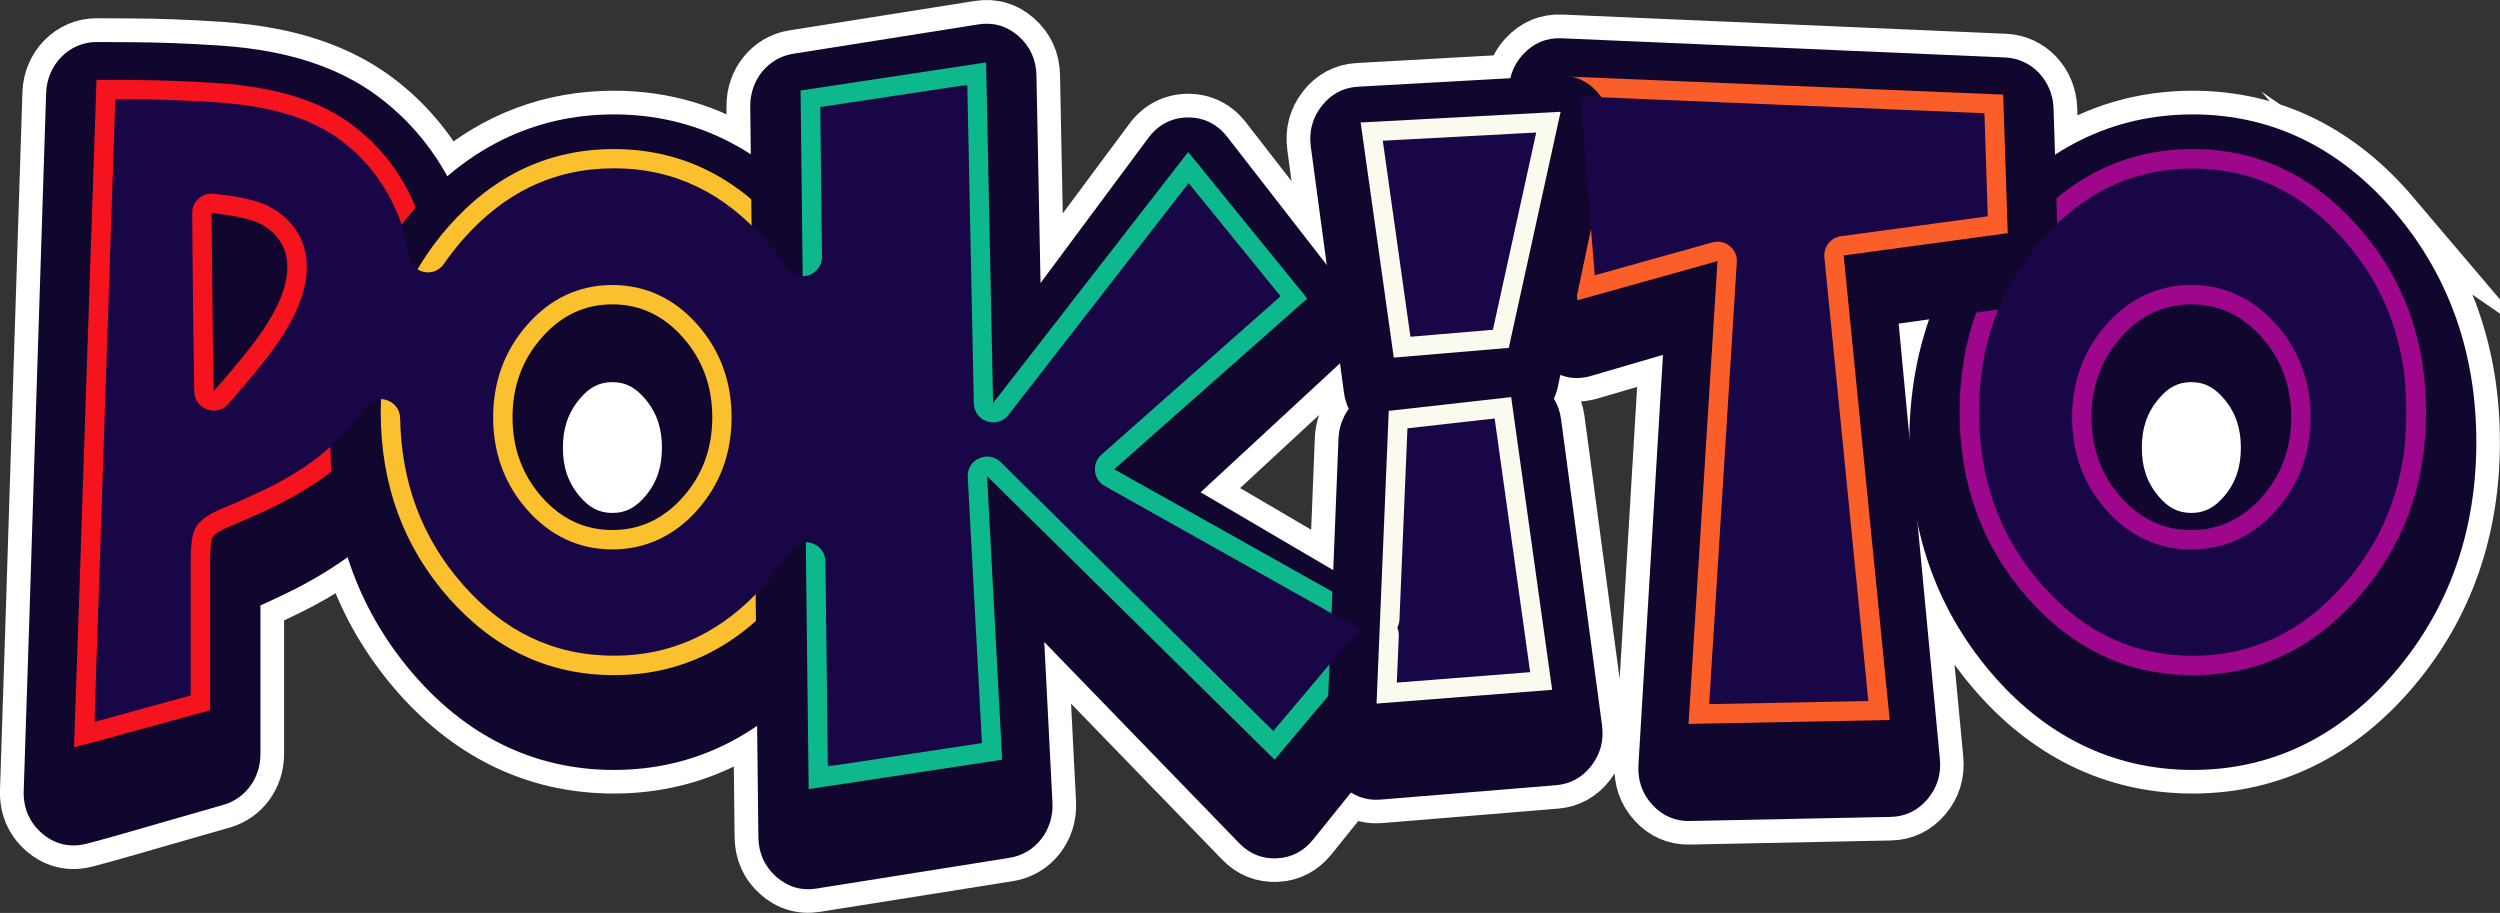
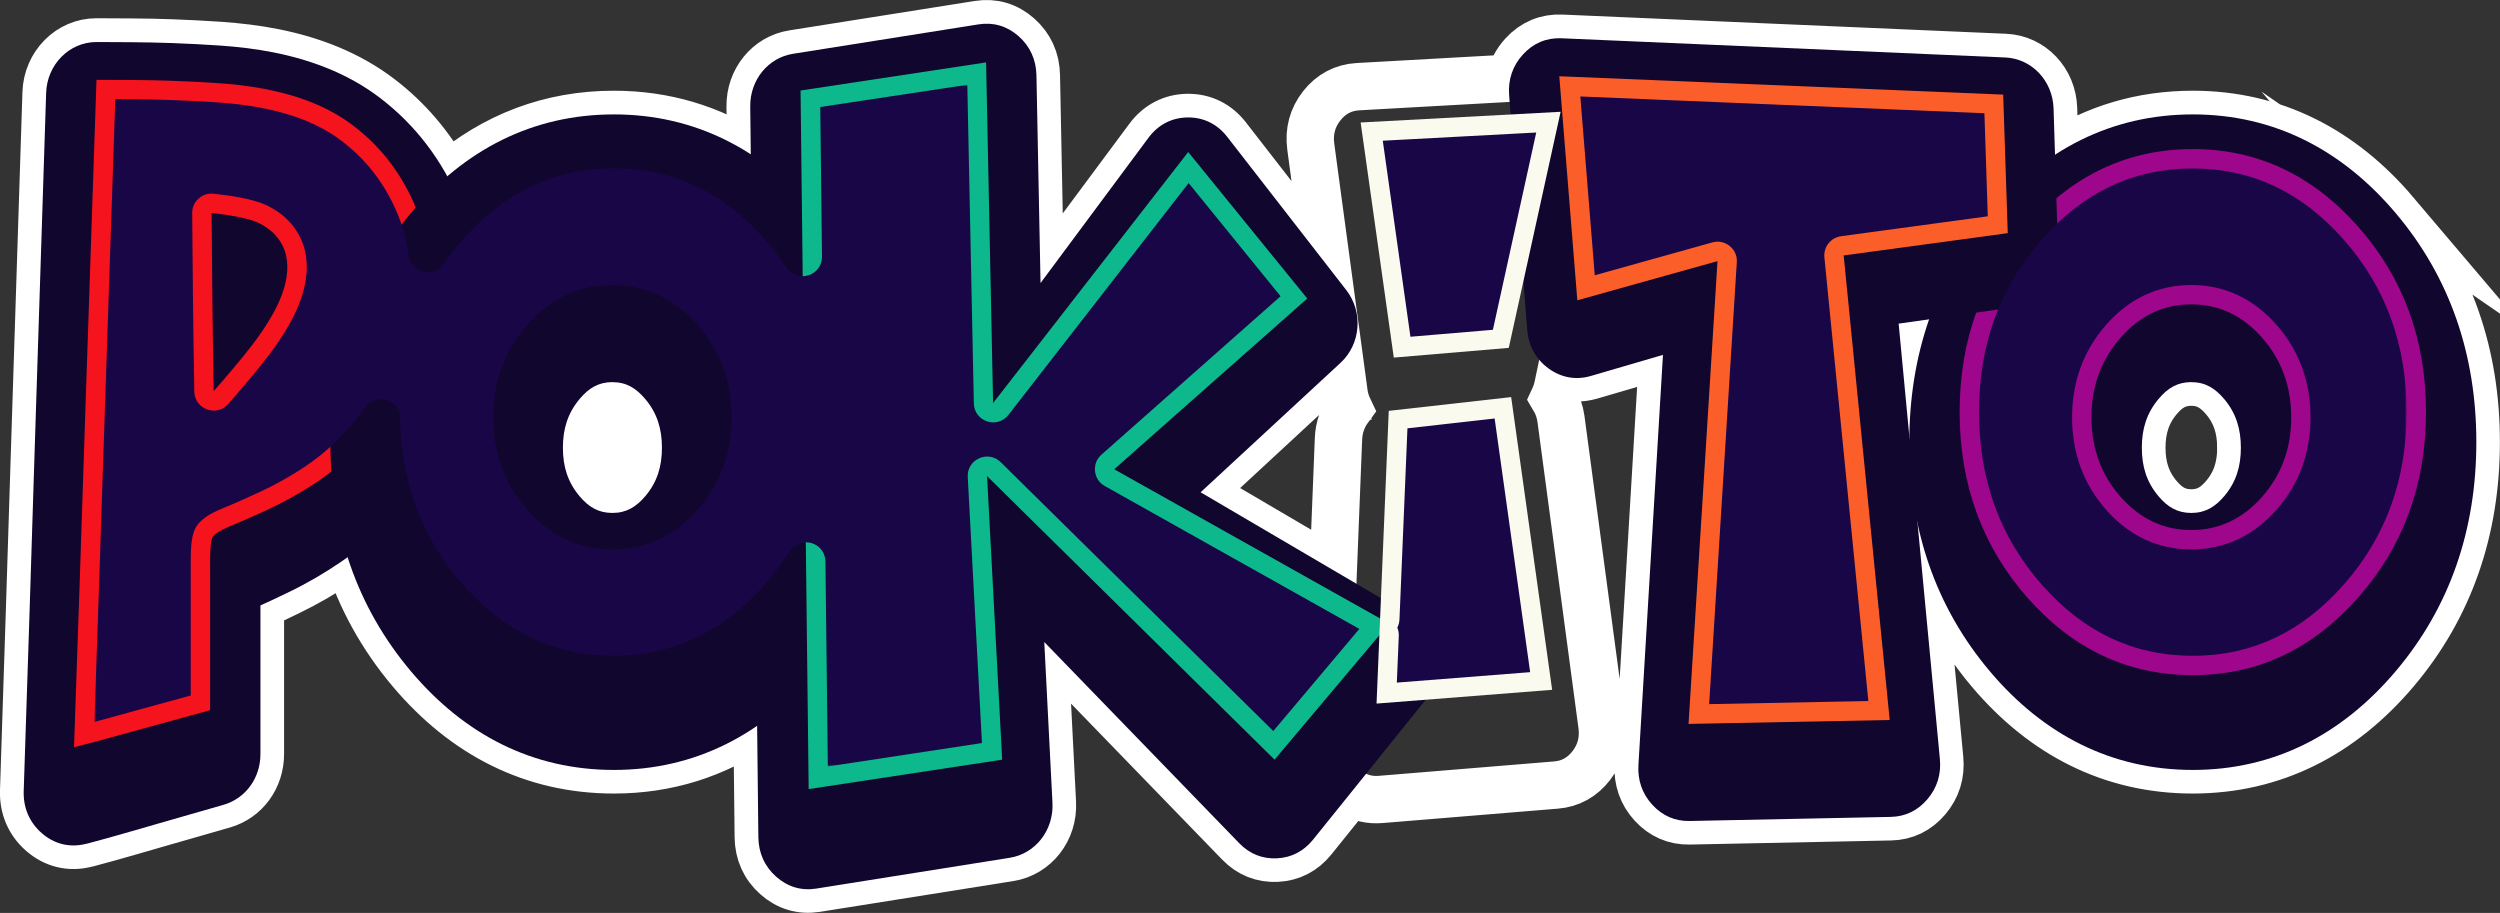
<svg xmlns="http://www.w3.org/2000/svg" viewBox="0 0 689.9 251.93" data-name="Calque 1" id="a">
  <rect x="0" y="0" width="689.9" height="251.93" fill="#333333" stroke="none" />
  <defs>
    <style>
      .d {
        fill: url(#c);
      }

      .e {
        mask: url(#b);
      }

      .f {
        fill: #0db88c;
      }

      .g {
        fill: #9e068c;
      }

      .h {
        fill: none;
        stroke: #fff;
        stroke-miterlimit: 10;
        stroke-width: 13.07px;
      }

      .i {
        fill: #fafaef;
      }

      .j {
        fill: #11062e;
      }

      .j, .k {
        fill-rule: evenodd;
      }

      .l {
        fill: #fff;
      }

      .k {
        fill: #190647;
      }

      .m {
        fill: #f5131e;
      }

      .n {
        fill: #fc5e2a;
      }

      .o {
        fill: #fbc02d;
      }
    </style>
    <linearGradient gradientUnits="userSpaceOnUse" gradientTransform="translate(40.19 -63.43)" y2="213.36" x2="304.89" y1="319.57" x1="304.89" id="c">
      <stop stop-color="#fff" offset="0" />
      <stop stop-color="#000" offset="1" />
    </linearGradient>
    <mask maskUnits="userSpaceOnUse" height="188.13" width="638.11" y="23.42" x="26.02" data-name="mask" id="b">
      <rect height="188.13" width="638.11" y="23.42" x="26.02" class="d" />
    </mask>
  </defs>
  <circle r="34.98" cy="115.21" cx="163.05" class="l" />
-   <circle r="34.98" cy="115.21" cx="605.07" class="l" />
  <path d="M661.02,58.7c-14.75-17.38-33.51-27.13-55.89-27.13-14.15,0-26.87,3.87-38.04,11.13l-.4-12.81c-.24-7.62-6.03-13.72-13.31-14.04l-122.51-5.3c-4.12-.18-7.73,1.34-10.59,4.45-1.77,1.93-2.95,4.14-3.51,6.57l-42.04,2.35c-4.03.23-7.42,2.02-9.98,5.28-2.57,3.26-3.59,7.08-3.03,11.26l4.41,32.68-27.46-35.35c-2.76-3.56-6.55-5.42-10.93-5.37-4.38.05-8.13,1.99-10.82,5.61l-29.8,40.11-1.13-57.35c-.08-4.33-1.77-8.02-4.94-10.82-3.17-2.79-6.93-3.9-11.03-3.25l-51.2,8.12c-6.9,1.09-11.89,7.24-11.81,14.53l.15,13.21c-11.1-7.16-23.72-11.01-37.77-11.01-17.61,0-33,6-45.96,17.07-4.65-8.45-10.82-15.71-18.48-21.58-8.67-6.64-18.85-10.51-29.35-12.6-4.93-.98-9.93-1.57-14.93-1.92-4.33-.29-8.65-.52-12.99-.68-3.76-.14-7.53-.22-11.29-.24-3.26-.02-6.52-.05-9.79-.05-7.49,0-13.63,6.22-13.88,14.04-1.03,32.14-2.09,64.28-3.1,96.42-1.01,32.07-2.02,64.13-3.09,96.19-.16,4.64,1.58,8.71,5,11.68,3.42,2.97,7.56,4.02,11.89,3.01l.81-.19c.13-.03.23-.06.36-.09,1.91-.5,3.82-1.03,5.72-1.56,4.45-1.24,8.9-2.55,13.34-3.83,6.01-1.73,12.04-3.43,18.05-5.18,6.09-1.78,10.16-7.38,10.16-14v-41.04c2.57-1.16,5.13-2.37,7.67-3.6,5.08-2.45,9.98-5.3,14.66-8.49.58-.39,1.15-.79,1.71-1.2,3.65,11.42,9.45,22,17.54,31.57,14.78,17.47,33.57,27.15,55.95,27.15,14.8,0,28.01-4.27,39.53-12.18l.34,30.72c.05,4.36,1.72,8.08,4.9,10.9,3.17,2.82,6.96,3.94,11.08,3.29l53.4-8.5c7.09-1.13,12.16-7.64,11.78-15.14l-2.26-44.4,53.8,55.52c2.86,2.95,6.38,4.36,10.39,4.17,4.01-.19,7.4-1.94,9.98-5.15l10.48-13.01c2.42,1.52,5.16,2.19,8.14,1.95l48.46-3.98c3.96-.32,7.25-2.15,9.74-5.39,2.49-3.24,3.48-7,2.93-11.11l-11.31-84.5c-.28-2.09-.97-4.01-1.98-5.7.49-1.05.87-2.18,1.12-3.37l.66-3.15c2.66,1.03,5.52,1.14,8.43.29l19.86-5.81-6.77,113.19c-.25,4.2,1.05,7.92,3.83,10.96,2.78,3.04,6.28,4.56,10.3,4.48l55.51-1.13c4.02-.08,7.45-1.73,10.11-4.88,2.67-3.14,3.83-6.9,3.44-11.08l-6.18-65.25c3.17,15.1,9.76,28.93,20.05,41.11,14.78,17.47,33.57,27.15,55.95,27.15s41.14-9.75,55.89-27.13c15.21-17.92,22.35-39.44,22.35-63.34s-7.16-45.4-22.35-63.3ZM159.96,110.09c2.52-3,5.19-4.64,9.04-4.64s6.54,1.68,9.06,4.66c3.29,3.91,4.6,8.24,4.6,13.43s-1.3,9.49-4.59,13.37c-2.52,2.98-5.22,4.63-9.08,4.63s-6.53-1.61-9.06-4.61c-3.29-3.9-4.6-8.23-4.6-13.39s1.33-9.54,4.62-13.46ZM618.39,123.55c0,5.15-1.3,9.49-4.59,13.37-2.52,2.98-5.22,4.63-9.08,4.63s-6.53-1.61-9.06-4.61c-3.29-3.9-4.6-8.23-4.6-13.39s1.33-9.54,4.62-13.46c2.52-3,5.19-4.64,9.04-4.64s6.54,1.68,9.06,4.66c3.29,3.91,4.6,8.24,4.6,13.43ZM370.88,108.32c.22,1.6.67,3.1,1.33,4.48-1.69,2.3-2.72,5.15-2.84,8.26l-1.44,36.28-36.6-21.48,38.47-35.6,1.09,8.06ZM523.92,89.31l8.43-1.2c-3.55,10.23-5.34,21.15-5.46,32.62l-2.98-31.42Z" class="h" />
  <g>
    <path d="M71.87,167.05v41.04c0,6.62-4.07,12.22-10.16,14-6.01,1.75-12.03,3.45-18.05,5.18-4.45,1.28-8.89,2.59-13.34,3.83-1.9.53-3.81,1.06-5.72,1.56-.12.03-.23.06-.36.09l-.81.19c-4.34,1.01-8.48-.04-11.89-3.01-3.42-2.97-5.16-7.04-5-11.68,1.08-32.06,2.09-64.13,3.09-96.19,1.01-32.14,2.07-64.28,3.1-96.42.25-7.83,6.39-14.04,13.88-14.04,3.26,0,6.52.02,9.79.05,3.76.03,7.53.11,11.29.24,4.33.16,8.66.39,12.99.68,5.01.34,10,.93,14.93,1.92,10.49,2.09,20.68,5.95,29.35,12.6,9.74,7.46,17.07,17.14,21.92,28.69,5.14,12.25,6.6,25.19,4.64,38.39-1.9,12.82-6.8,24.78-13.5,35.64-6.23,10.1-14.2,18.61-23.83,25.18-4.68,3.2-9.58,6.05-14.66,8.49-2.54,1.22-5.09,2.44-7.67,3.6" class="j" />
    <path d="M58.97,107.96c-.13-8.17-.27-16.33-.36-24.55-.09-8.17-.13-16.42-.22-24.64,6.01.67,10.28,1.57,12.65,2.6,3.81,1.75,6.33,4.4,7.58,7.9,1.12,3.5.85,7.54-.85,12.12-1.48,3.99-4.17,8.53-8.03,13.64-1.71,2.24-3.41,4.35-5.07,6.28-1.66,1.97-2.96,3.46-3.86,4.53l-1.62,1.84-.22.27ZM20.42,206.18l.81-.18c.54-.13,2.38-.63,5.52-1.44,3.1-.85,7.54-2.06,13.24-3.63,5.74-1.57,11.71-3.19,17.99-4.94v-40.34c0-4.04.18-6.46.63-7.31.4-.85,1.88-1.84,4.49-2.96,2.56-1.03,6.1-2.6,10.64-4.67,4.53-2.11,8.84-4.49,12.88-7.13,7.72-5.03,14.31-11.67,19.74-19.97,6.15-9.65,9.96-19.21,11.44-28.67,1.57-10.19.36-19.83-3.63-28.99-3.95-8.93-9.74-16.2-17.41-21.81-6.24-4.58-14.14-7.76-23.74-9.6-4.31-.81-8.75-1.35-13.24-1.62-4.49-.31-8.71-.49-12.56-.63-3.95-.13-7.58-.22-10.9-.22-3.32-.04-6.55-.04-9.69-.04-1.03,30.78-2.06,61.48-3.1,92.17-.99,30.65-2.02,61.34-3.1,91.99Z" class="m" />
    <path d="M169,105.45c-3.85,0-6.52,1.64-9.04,4.64-3.29,3.92-4.62,8.25-4.62,13.46s1.32,9.49,4.6,13.39c2.53,3,5.21,4.61,9.06,4.61s6.56-1.66,9.08-4.63c3.29-3.88,4.59-8.22,4.59-13.37s-1.31-9.53-4.6-13.43c-2.52-2.98-5.2-4.66-9.06-4.66M169.41,31.57c22.38,0,41.14,9.75,55.89,27.13,15.19,17.9,22.35,39.41,22.35,63.3s-7.14,45.43-22.35,63.34c-14.75,17.38-33.51,27.13-55.89,27.13s-41.18-9.68-55.95-27.15c-15.16-17.93-22.29-39.44-22.29-63.32s7.14-45.37,22.29-63.28c14.78-17.47,33.57-27.15,55.95-27.15Z" class="j" />
-     <path d="M169,83.99c7.58,0,14.09,3.05,19.48,9.15,5.38,6.1,8.08,13.42,8.08,22.03s-2.69,15.89-8.08,21.99c-5.38,6.06-11.89,9.11-19.48,9.11s-14.14-3.05-19.48-9.11c-5.38-6.1-8.08-13.42-8.08-21.99s2.69-15.93,8.08-22.03c5.34-6.1,11.85-9.15,19.48-9.15M169.41,41.14c-17.81,0-32.98,7.09-45.55,21.27-12.52,14.18-18.8,31.28-18.8,51.29s6.28,37.16,18.8,51.34c12.56,14.18,27.73,21.27,45.55,21.27s32.89-7.09,45.5-21.27c12.56-14.18,18.85-31.28,18.85-51.34s-6.28-37.11-18.85-51.29c-12.61-14.18-27.78-21.27-45.5-21.27Z" class="o" />
    <path d="M287.13,78.13l29.8-40.11c2.69-3.62,6.44-5.56,10.82-5.61,4.38-.05,8.17,1.81,10.93,5.37l32.85,42.29c4.69,6.05,4,14.88-1.58,20.04l-38.63,35.74,58.84,34.54c3.74,2.19,6.1,5.66,6.87,10.07.77,4.41-.28,8.53-3.04,11.96l-31.64,39.29c-2.59,3.21-5.97,4.96-9.98,5.15-4.01.19-7.54-1.22-10.39-4.17l-53.8-55.52,2.26,44.4c.38,7.49-4.69,14.01-11.78,15.14l-53.4,8.5c-4.12.66-7.91-.47-11.08-3.29-3.17-2.82-4.85-6.55-4.9-10.9l-2.24-201.65c-.08-7.29,4.91-13.44,11.81-14.53l51.2-8.12c4.09-.65,7.86.46,11.03,3.25,3.17,2.79,4.85,6.48,4.94,10.82l1.13,57.35Z" class="j" />
    <polygon points="220.92 24.98 223.16 217.76 276.56 209.64 272.39 131.38 351.73 209.64 383.36 172.08 307.48 129.5 360.75 82.38 327.9 41.95 274.05 111.23 272.12 17.22 220.92 24.98" class="f" />
    <path d="M604.72,105.45c-3.85,0-6.52,1.64-9.04,4.64-3.29,3.92-4.62,8.25-4.62,13.46s1.32,9.49,4.6,13.39c2.53,3,5.21,4.61,9.06,4.61s6.56-1.66,9.08-4.63c3.29-3.88,4.59-8.22,4.59-13.37s-1.31-9.53-4.6-13.43c-2.52-2.98-5.2-4.66-9.06-4.66M605.13,31.57c22.38,0,41.14,9.75,55.89,27.13,15.19,17.9,22.35,39.41,22.35,63.3s-7.14,45.43-22.35,63.34c-14.75,17.38-33.51,27.13-55.89,27.13s-41.18-9.68-55.95-27.15c-15.16-17.93-22.29-39.44-22.29-63.32s7.14-45.37,22.29-63.28c14.78-17.47,33.57-27.15,55.95-27.15Z" class="j" />
    <path d="M604.72,83.99c7.58,0,14.09,3.05,19.48,9.15,5.38,6.1,8.08,13.42,8.08,22.03s-2.69,15.89-8.08,21.99c-5.38,6.06-11.89,9.11-19.48,9.11s-14.14-3.05-19.48-9.11c-5.38-6.1-8.08-13.42-8.08-21.99s2.69-15.93,8.08-22.03c5.34-6.1,11.85-9.15,19.48-9.15M605.13,41.14c-17.81,0-32.98,7.09-45.55,21.27-12.52,14.18-18.8,31.28-18.8,51.29s6.28,37.16,18.8,51.34c12.56,14.18,27.73,21.27,45.55,21.27s32.89-7.09,45.5-21.27c12.56-14.18,18.85-31.28,18.85-51.34s-6.28-37.11-18.85-51.29c-12.61-14.18-27.78-21.27-45.5-21.27Z" class="g" />
    <path d="M458.88,97.94l-19.86,5.81c-4.13,1.21-8.16.49-11.68-2.07-3.52-2.57-5.56-6.27-5.9-10.75l-4.98-64.68c-.33-4.3.98-8.13,3.83-11.24,2.86-3.11,6.47-4.62,10.59-4.45l122.51,5.3c7.28.32,13.07,6.42,13.31,14.04l1.26,39.99c.23,7.48-4.93,13.87-12.01,14.87l-32,4.55,11.38,120.16c.4,4.18-.77,7.94-3.44,11.08-2.67,3.14-6.1,4.8-10.11,4.88l-55.51,1.13c-4.02.08-7.52-1.44-10.3-4.48-2.78-3.04-4.08-6.76-3.83-10.96l6.77-113.19Z" class="j" />
    <polygon points="473.96 72.06 465.97 199.77 521.48 198.69 508.78 70.49 554.06 64.34 552.8 26.11 430.3 21.04 435.28 82.87 473.96 72.06" class="n" />
-     <path d="M428.81,109.98c1.01,1.68,1.7,3.61,1.98,5.7l11.31,84.5c.55,4.12-.44,7.87-2.93,11.11-2.49,3.24-5.78,5.06-9.74,5.39l-48.46,3.98c-4.1.34-7.76-1.04-10.73-4.02-2.96-2.99-4.41-6.76-4.24-11.06l3.37-84.5c.12-3.11,1.16-5.96,2.84-8.26-.66-1.37-1.11-2.88-1.33-4.48l-9.15-67.87c-.56-4.18.46-8,3.03-11.26,2.57-3.26,5.95-5.05,9.98-5.28l55.19-3.08c4.48-.25,8.43,1.53,11.33,5.1,2.9,3.57,3.94,7.94,2.98,12.52l-14.31,68.15c-.25,1.19-.63,2.32-1.12,3.37" class="j" />
    <path d="M375.48,33.8l9.15,64.88,31.73-2.68,14.31-65.15-55.19,2.95ZM383.24,113.38l-3.37,80.78,48.46-3.8-11.31-80.78-33.79,3.8Z" class="i" />
    <g class="e">
      <path d="M604.72,78.65c9.42,0,17.3,3.95,23.48,10.96,6.4,7.26,9.41,15.91,9.41,25.57s-3.01,18.29-9.42,25.53c-6.19,6.99-14.08,10.91-23.48,10.91s-17.29-3.9-23.49-10.92c-6.39-7.25-9.41-15.9-9.41-25.52s3.02-18.29,9.41-25.56c6.19-7.05,14.07-10.97,23.49-10.97M605.13,46.49c-16.86,0-30.42,6.9-41.54,19.47-12.03,13.6-17.46,29.64-17.46,47.75s5.42,34.18,17.46,47.79c11.12,12.57,24.68,19.47,41.54,19.47s30.41-6.98,41.5-19.47c12.08-13.6,17.5-29.65,17.5-47.79s-5.44-34.15-17.5-47.74c-11.09-12.49-24.64-19.47-41.5-19.47ZM471.67,194.31l43.92-.85-12.13-122.44c-.28-2.86,1.75-5.44,4.6-5.83l40.49-5.5-.93-28.45-111.51-4.62,3.98,49.35,32.43-9.07c1.72-.48,3.41-.13,4.8.99,1.39,1.12,2.08,2.71,1.97,4.49l-7.63,121.92ZM381.59,38.83l7.63,54.1,22.76-1.92,11.96-54.44-42.36,2.26ZM385.6,173.19c.3.71.44,1.5.41,2.32l-.54,12.86,36.79-2.88-9.8-70-24.06,2.71-2.2,52.71c-.03.83-.24,1.6-.6,2.29ZM63.26,111.16l-.18.22c-1.46,1.75-3.74,2.38-5.89,1.62-2.15-.76-3.53-2.68-3.57-4.95-.14-8.19-.27-16.38-.36-24.58-.09-8.21-.13-16.42-.22-24.64-.02-1.59.58-2.96,1.76-4.02,1.18-1.06,2.6-1.52,4.18-1.35,4.37.49,10.14,1.25,14.19,3.01.04.02.07.03.1.05,4.88,2.24,8.56,5.87,10.39,10.95.02.06.04.11.06.17,1.66,5.19.94,10.58-.93,15.61-1.99,5.34-5.36,10.48-8.78,15-1.69,2.23-3.45,4.39-5.26,6.52-1.27,1.5-2.57,2.98-3.82,4.49-.03.04-.06.07-.09.11l-1.57,1.79ZM169,78.65c9.42,0,17.3,3.95,23.48,10.96,6.4,7.26,9.41,15.91,9.41,25.57s-3.01,18.29-9.42,25.53c-6.19,6.99-14.08,10.91-23.48,10.91s-17.29-3.9-23.49-10.92c-6.39-7.25-9.41-15.9-9.41-25.52s3.02-18.29,9.41-25.56c6.19-7.05,14.07-10.97,23.49-10.97ZM26.02,199.23c4.19-1.12,8.37-2.3,12.56-3.45,4.69-1.29,9.38-2.56,14.06-3.85v-36.27c0-2.74-.06-7.15,1.17-9.67,1.34-2.76,4.48-4.36,7.17-5.52.04-.02.07-.03.12-.05,3.5-1.41,6.97-2.99,10.4-4.57,4.23-1.95,8.3-4.21,12.19-6.76,6.75-4.41,12.39-10.04,17-16.65,1.35-1.93,3.69-2.74,5.94-2.06,2.25.68,3.75,2.66,3.79,5.01.33,17.47,5.81,32.93,17.44,46.08,11.12,12.57,24.68,19.47,41.54,19.47s30.41-6.99,41.51-19.48c2.58-2.91,4.93-6.02,7-9.31,1.28-2.04,3.66-2.95,5.98-2.3,2.32.65,3.87,2.68,3.9,5.08l.66,56.59,42.53-6.47-3.92-73.42c-.12-2.25,1.09-4.24,3.15-5.16,2.05-.92,4.35-.51,5.95,1.07l75.22,74.2,23.75-28.19-70.24-39.42c-1.56-.87-2.51-2.32-2.7-4.09-.19-1.78.44-3.39,1.77-4.57l49.43-43.72-25.37-31.23-49.72,63.97c-1.42,1.82-3.71,2.52-5.9,1.79-2.19-.73-3.62-2.66-3.66-4.97l-1.8-87.92-40.58,6.15.48,41.27c.03,2.41-1.47,4.46-3.77,5.17-2.3.71-4.7-.15-6.03-2.15-1.84-2.77-3.88-5.41-6.09-7.9-11.1-12.49-24.64-19.48-41.51-19.48s-30.42,6.91-41.54,19.47c-1.94,2.19-3.75,4.51-5.41,6.92-1.28,1.86-3.46,2.7-5.66,2.17-2.2-.53-3.76-2.27-4.05-4.51-.56-4.3-1.72-8.47-3.47-12.44-3.5-7.94-8.67-14.52-15.68-19.65-6.31-4.62-13.96-7.21-21.58-8.66-4.15-.79-8.37-1.26-12.58-1.53-4.13-.27-8.27-.48-12.4-.62-3.58-.12-7.17-.2-10.76-.22-1.5-.01-2.99-.02-4.49-.03-.97,28.99-1.97,57.99-2.92,86.98-.93,28.29-1.86,56.58-2.85,84.86Z" class="k" />
    </g>
  </g>
</svg>